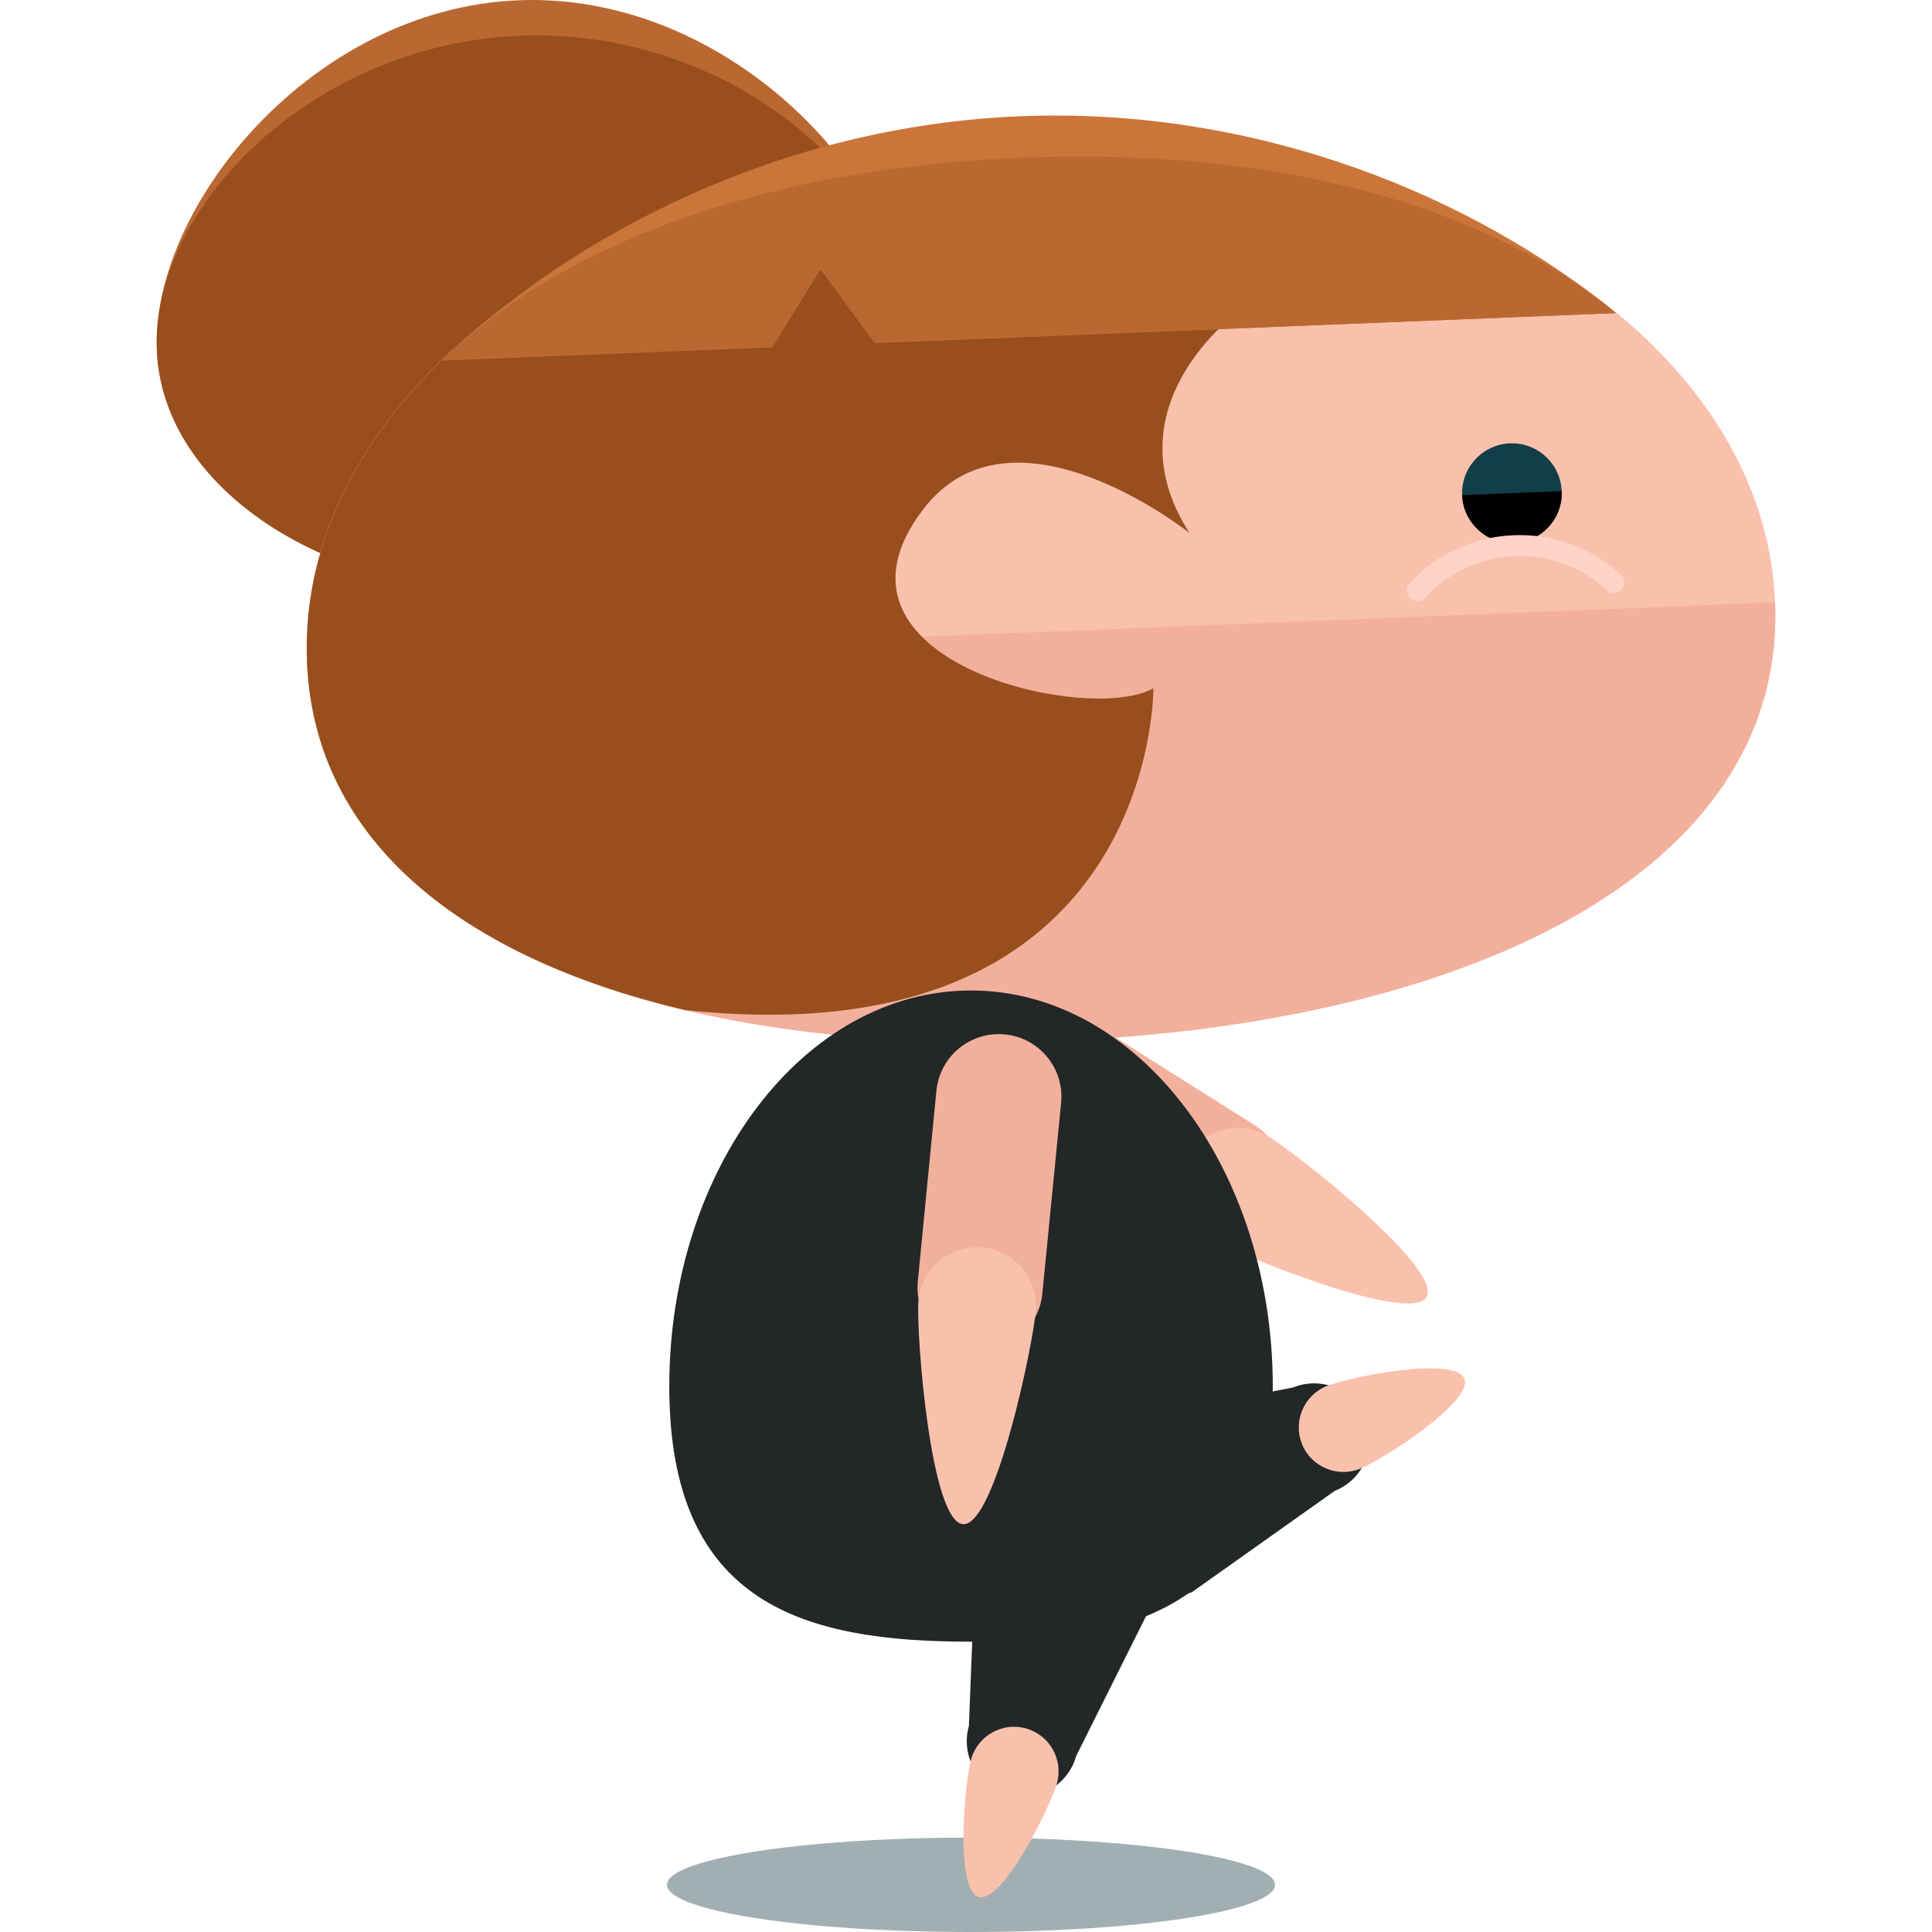
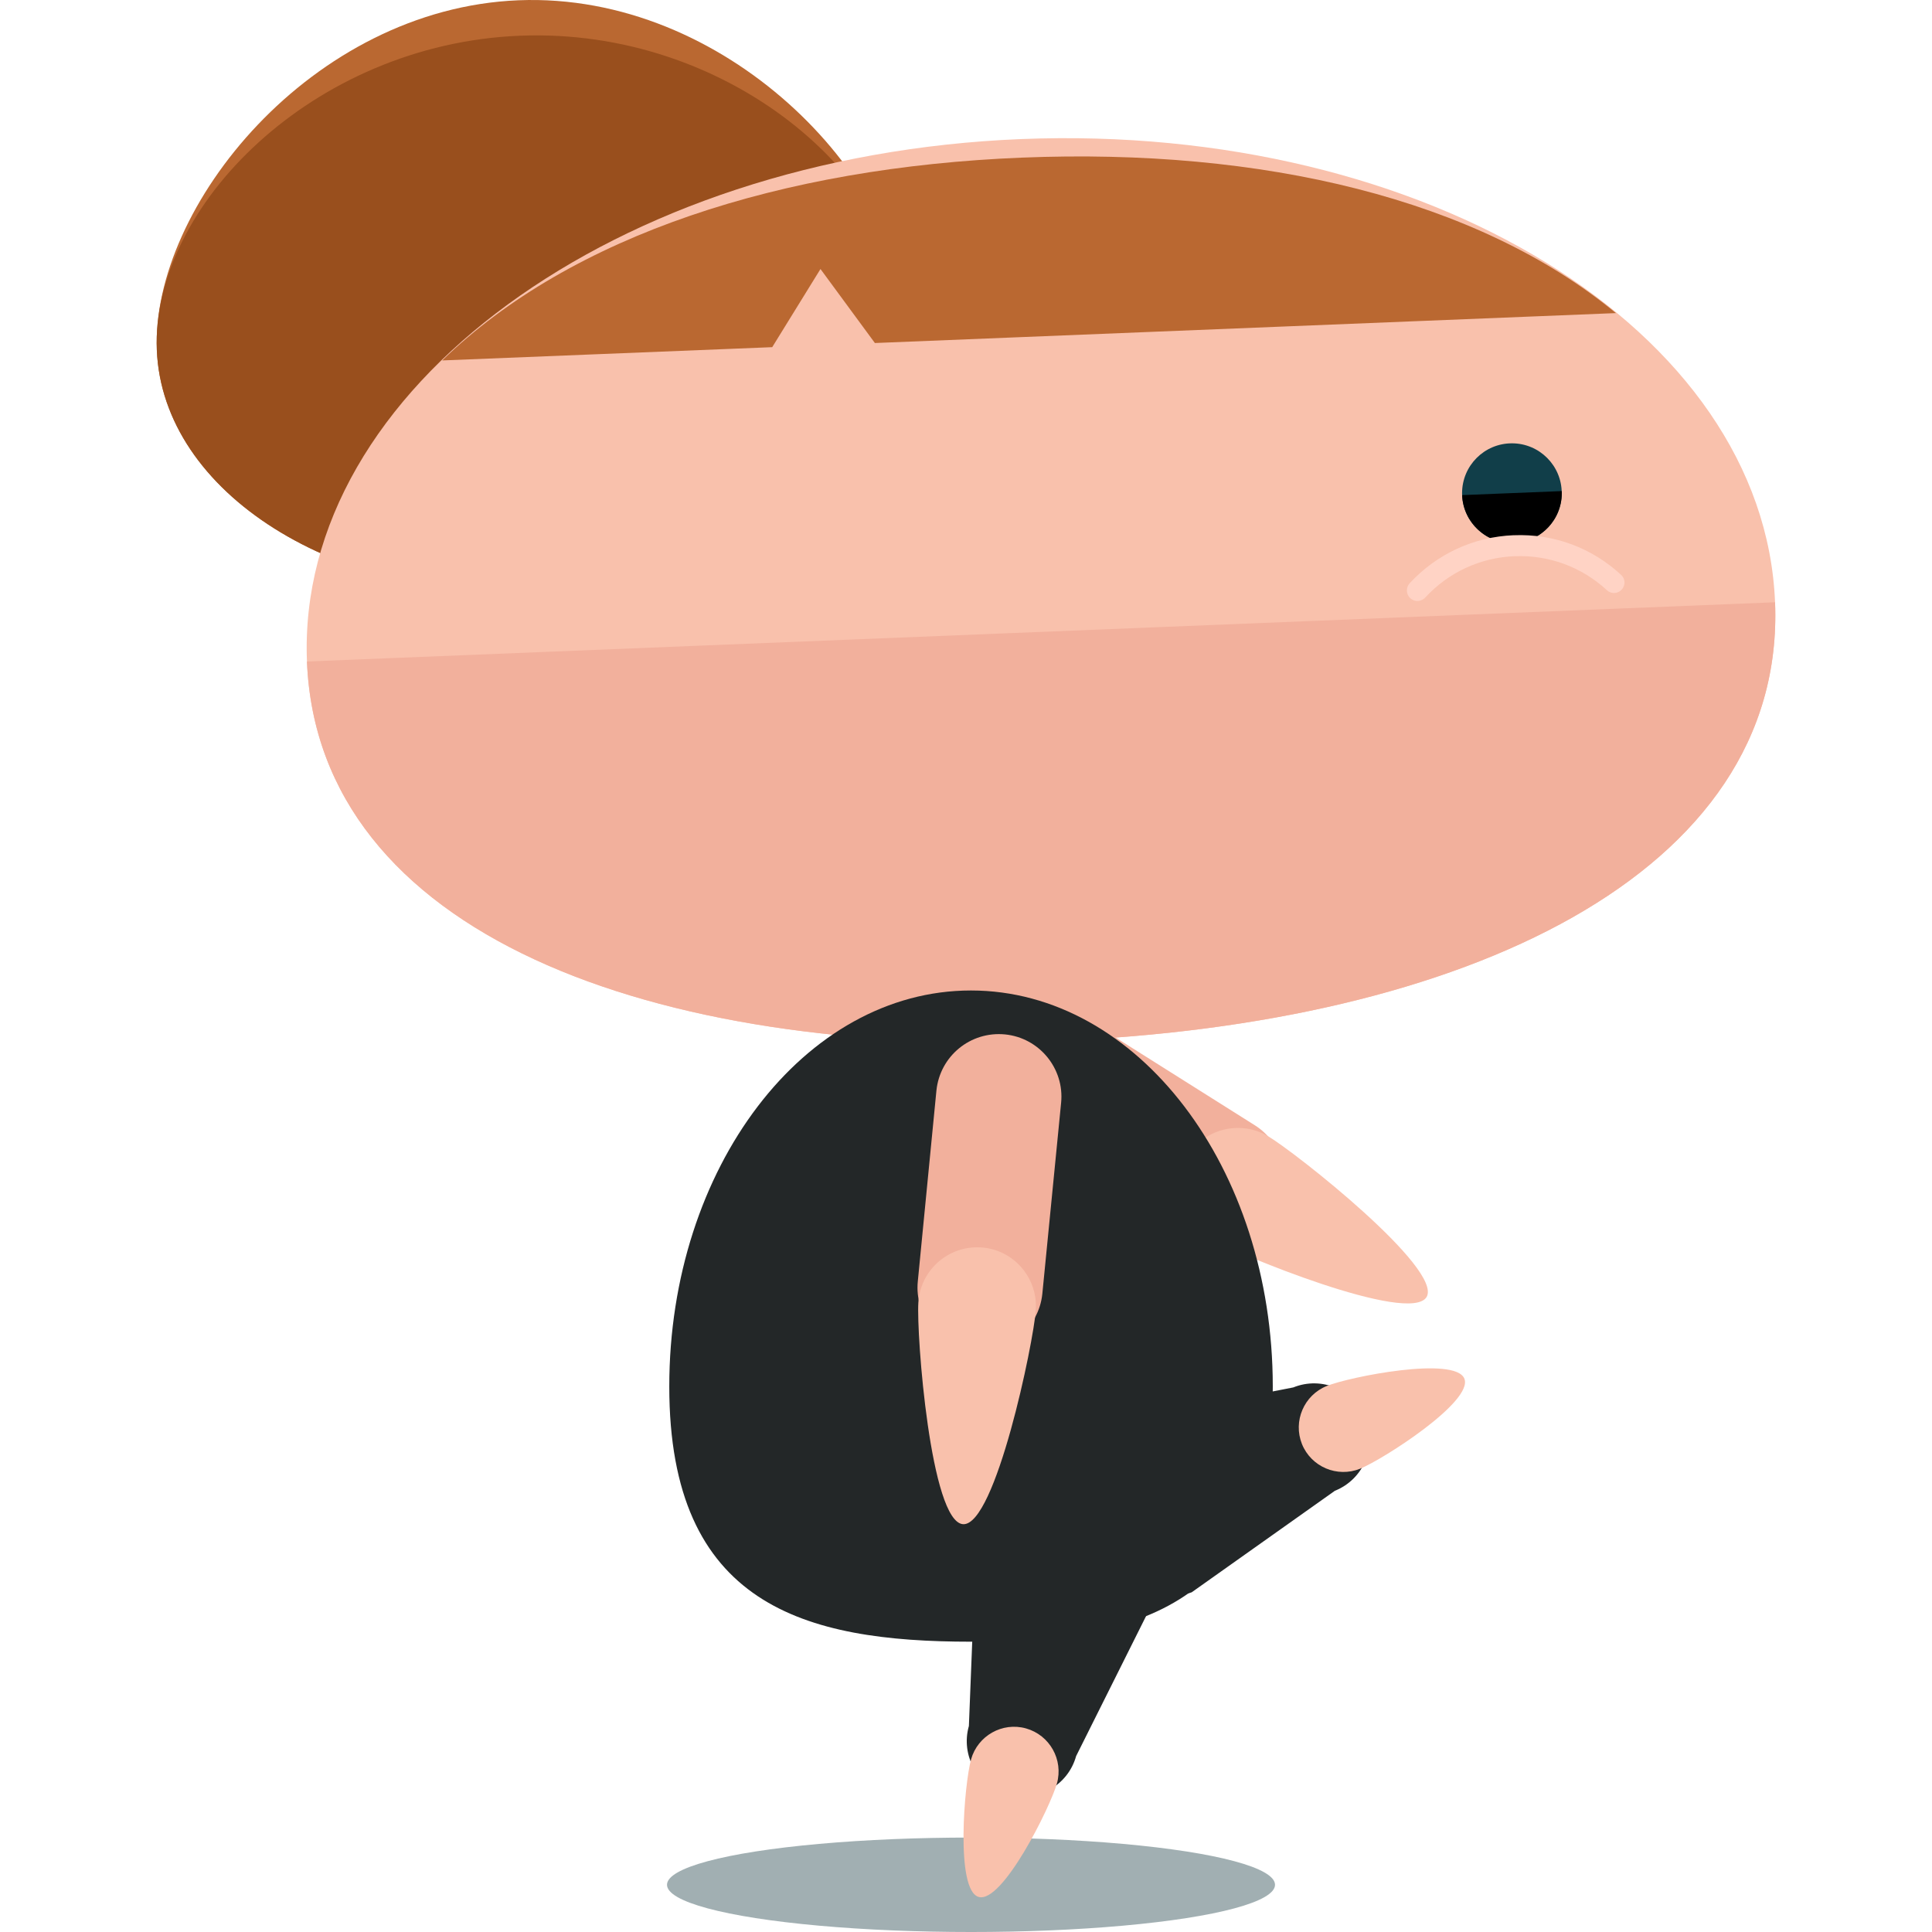
<svg xmlns="http://www.w3.org/2000/svg" height="800px" width="800px" version="1.1" id="Layer_1" viewBox="0 0 495.378 495.378" xml:space="preserve">
  <path style="fill:#BA6831;" d="M232.566,81.966c1.481,36.612-40.385,68.033-93.491,70.176   c-53.138,2.135-97.382-25.805-98.863-62.409C38.739,53.121,79.817,2.228,132.923,0.07C186.061-2.065,231.093,45.346,232.566,81.966z   " />
  <path style="fill:#994F1D;" d="M232.566,81.966c1.481,36.612-40.385,68.033-93.491,70.176   c-53.138,2.135-97.382-25.805-98.863-62.409C38.739,53.121,80.179,11.302,133.293,9.16C186.415,7.009,231.093,45.346,232.566,81.966   z" />
  <path style="fill:#F9C1AC;" d="M455.136,154.426c2.796,69.766-80.045,108.26-183.981,112.459   c-103.92,4.191-189.629-27.49-192.449-97.272c-2.82-69.782,79.179-129.757,183.107-133.955   C365.749,31.475,452.324,84.636,455.136,154.426z" />
  <path style="fill:#F2B09C;" d="M455.136,154.426c2.796,69.766-80.045,108.26-183.981,112.459   c-103.92,4.191-189.629-27.49-192.449-97.272" />
-   <path style="fill:#994F1D;" d="M295.739,176.458c-16.352,9.523-88.86-6.845-58.998-45.899c22.922-30.003,68.246,6.097,68.246,6.097   c-21.031-32.65,12.493-56.659,12.493-56.659l-77.414-42.598C146.7,48.45,76.099,104.785,78.714,169.62   c1.875,46.497,40.582,76.067,96.957,89.379C296.645,271.855,295.739,176.458,295.739,176.458z" />
  <circle style="fill:#113E49;" cx="387.663" cy="126.447" r="12.776" />
  <path d="M374.902,126.951c0.284,7.058,6.231,12.556,13.28,12.264c7.058-0.291,12.54-6.223,12.264-13.296" />
  <path style="fill:#FFD3C5;" d="M363.551,154.103c0.677-0.047,1.371-0.323,1.875-0.874c5.986-6.491,14.123-10.256,22.906-10.618   l0.031,0.008c8.767-0.362,17.203,2.749,23.647,8.704c1.079,1.024,2.796,0.977,3.797-0.142c1.016-1.071,0.969-2.781-0.142-3.773   c-7.507-6.971-17.29-10.587-27.522-10.169l-0.016-0.008c-10.264,0.417-19.724,4.805-26.695,12.335   c-0.985,1.079-0.922,2.804,0.158,3.805C362.149,153.898,362.858,154.134,363.551,154.103z" />
-   <path style="fill:#CC753A;" d="M210.377,68.977l13.95,18.976l190.015-7.672C378.77,50.923,323.19,27.308,261.585,29.805   c-61.598,2.473-115.105,30.507-148.204,62.614l84.622-3.403L210.377,68.977z" />
  <path style="fill:#BA6831;" d="M210.377,68.977l13.95,18.976l190.015-7.672c-35.572-29.357-90.734-42.362-152.324-39.865   c-61.605,2.473-115.539,19.889-148.638,52.003l84.622-3.403L210.377,68.977z" />
  <path style="fill:#F2B09C;" d="M258.048,267.326c-4.75,7.546-2.505,17.416,5.01,22.181l41.59,26.175   c7.483,4.75,17.424,2.489,22.142-5.018l0,0c4.703-7.499,2.442-17.408-5.025-22.126l-41.614-26.222   C272.707,257.613,262.766,259.858,258.048,267.326L258.048,267.326z" />
  <path style="fill:#F9C1AC;" d="M309.839,317.352c7.176,4.183,51.696,22.386,55.958,15.195c4.159-7.207-33.595-37.053-40.763-41.283   c-7.215-4.175-16.463-1.788-20.653,5.419C300.189,303.914,302.616,313.146,309.839,317.352z" />
  <ellipse style="fill:#A1AFB2;" cx="248.974" cy="483.272" rx="77.95" ry="12.107" />
  <g>
    <path style="fill:#232728;" d="M326.349,355.516c0,56.068-34.658,65.426-77.383,65.426c-42.709,0-77.359-9.358-77.359-65.426    c0-56.084,34.651-101.549,77.359-101.549C291.69,253.974,326.349,299.432,326.349,355.516z" />
    <path style="fill:#232728;" d="M283.065,390.686c2.946,7.341,15.147,20.535,22.496,17.589l36.706-26.025    c7.341-2.93,10.878-11.264,7.924-18.597l0,0c-2.962-7.31-11.288-10.862-18.582-7.908l-54.17,10.587    C270.123,369.277,280.119,383.353,283.065,390.686L283.065,390.686z" />
  </g>
  <path style="fill:#F9C1AC;" d="M348.727,376.594c5.853-2.355,29.097-17.243,26.75-23.095c-2.371-5.86-29.428-0.488-35.289,1.875   c-5.845,2.363-8.696,9.027-6.357,14.887C336.195,376.122,342.875,378.942,348.727,376.594z" />
  <path style="fill:#232728;" d="M277.882,390.489c-7.625-2.135-25.505-0.52-27.672,7.089l-1.78,44.969   c-2.158,7.601,2.284,15.486,9.901,17.621l0,0c7.593,2.119,15.494-2.316,17.597-9.901l24.671-49.38   C302.734,393.293,285.491,392.624,277.882,390.489L277.882,390.489z" />
  <path style="fill:#F9C1AC;" d="M248.989,451.11c-1.709,6.081-4.104,33.579,1.961,35.281c6.089,1.709,18.337-23.024,20.055-29.105   c1.701-6.073-1.851-12.398-7.932-14.108C257.008,441.477,250.699,445.045,248.989,451.11z" />
  <path style="fill:#F2B09C;" d="M257.701,265.23c-8.877-0.859-16.691,5.553-17.597,14.407l-4.773,48.916   c-0.882,8.814,5.577,16.683,14.407,17.55l0,0c8.806,0.843,16.652-5.608,17.526-14.399l4.813-48.947   C272.951,273.966,266.492,266.105,257.701,265.23L257.701,265.23z" />
  <path style="fill:#F9C1AC;" d="M235.473,333.98c-0.528,8.294,3.135,56.265,11.461,56.832c8.318,0.496,18.093-46.631,18.66-54.934   c0.504-8.326-5.766-15.518-14.092-16.037C243.168,319.345,236,325.639,235.473,333.98z" />
</svg>